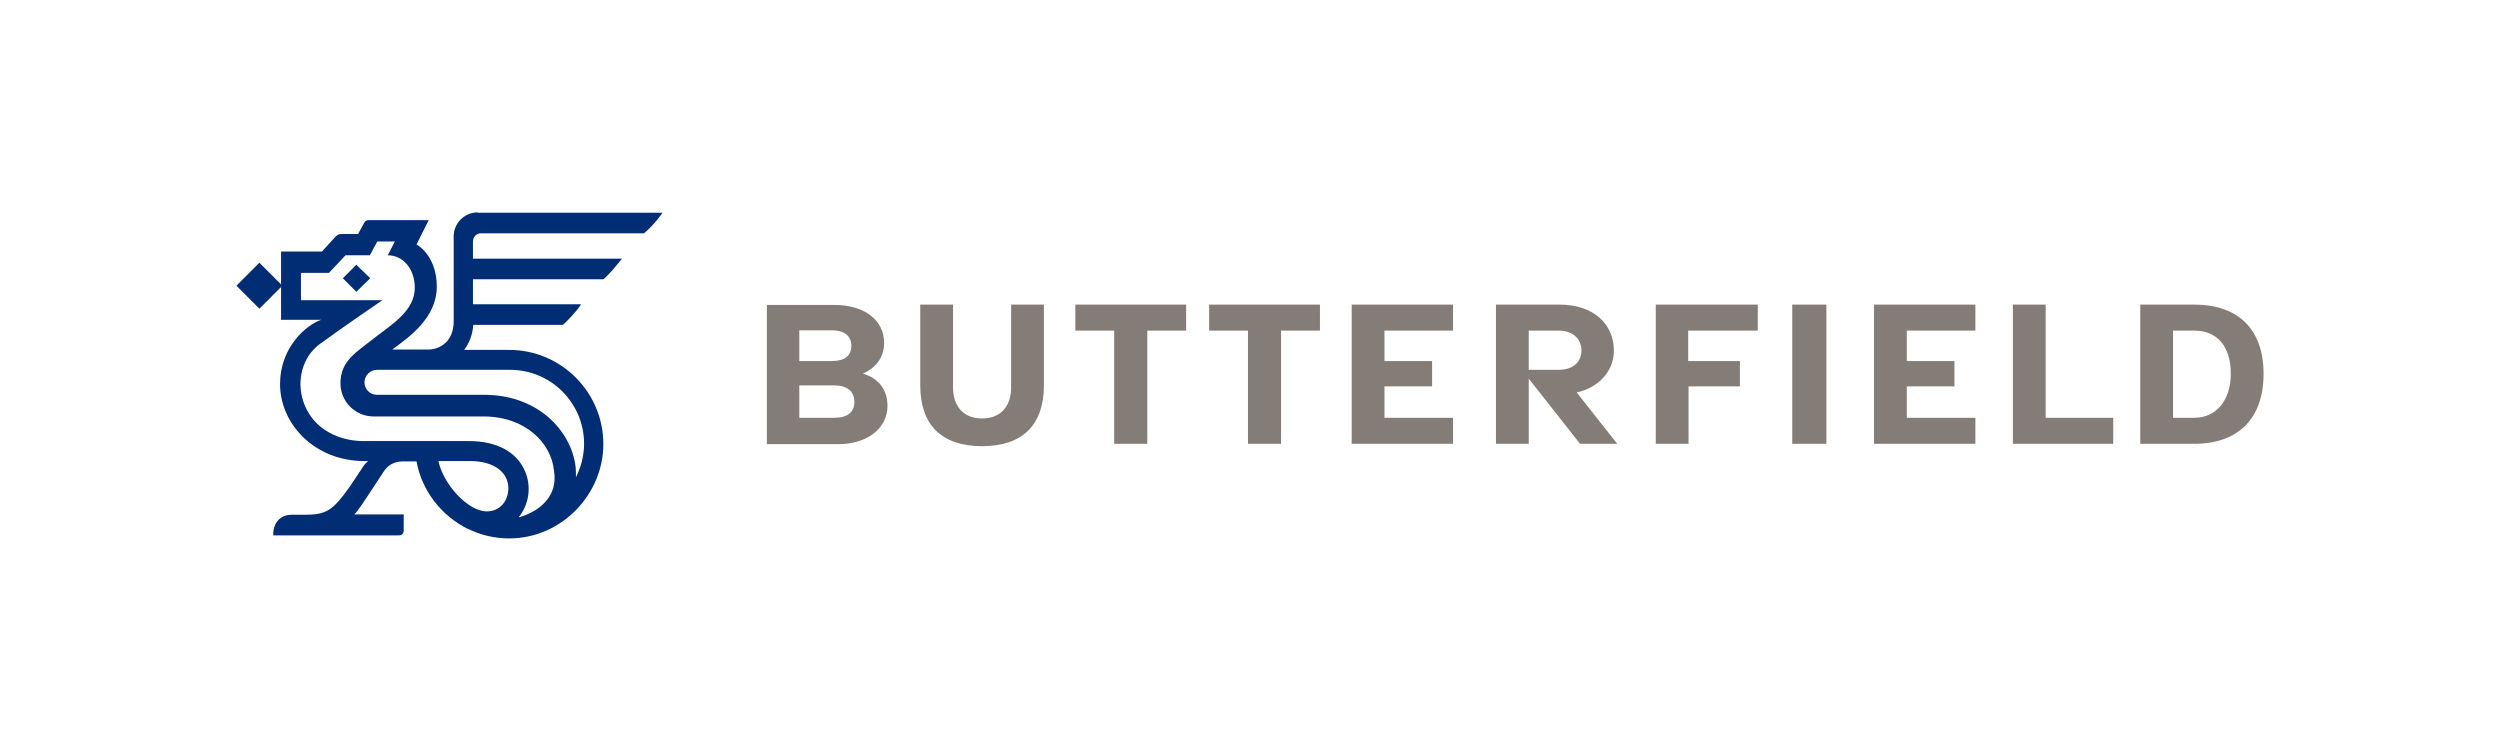
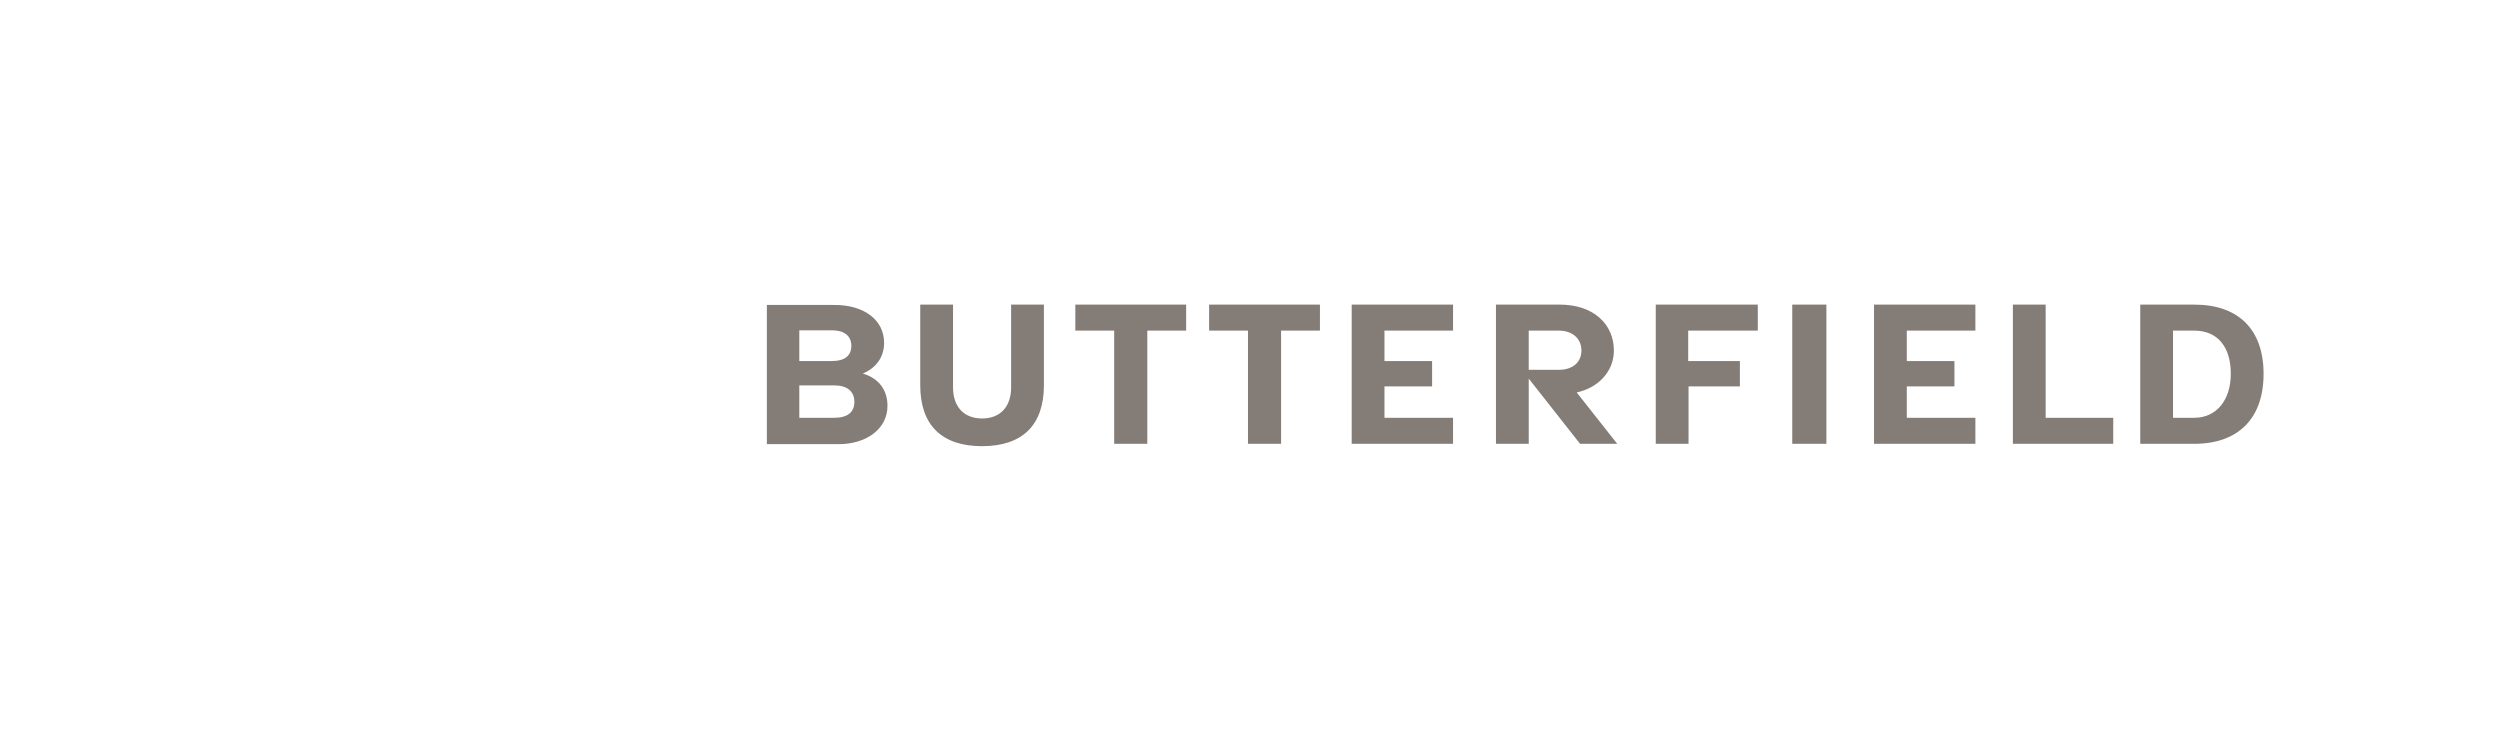
<svg xmlns="http://www.w3.org/2000/svg" id="a" viewBox="0 0 200 60.064">
  <defs>
    <style>.b{fill:#847c77;}.c{fill:#002d73;}</style>
  </defs>
-   <path class="c" d="M20.752,21.018l1.838,1.838-1.838,1.838-1.838-1.838h0l1.838-1.838ZM27.428,22.261l1.081,1.081,1.108-1.081-1.108-1.081-1.081,1.081Z" />
-   <path class="c" d="M40.807,29.586c3.27,0,5.919,2.649,5.919,5.919,0,.946-.243,1.865-.649,2.676,0-.27,0-.514-.027-.811-.162-1.487-.973-2.946-2.189-4-1.351-1.162-3.135-1.784-5.108-1.784h-8.595c-.568,0-1-.459-1-1s.459-1,1-1h10.649ZM41.564,41.37c-.027,0-.054,0-.081.027.838-1.027,1.054-2.487.514-3.703-.649-1.541-2.27-2.406-4.433-2.406h-8.433c-1.243,0-2.324-.324-3.216-.946-.784-.541-1.351-1.324-1.649-2.216-.568-1.703-.054-3.568,1.27-4.568,1.568-1.162,5.054-3.541,5.054-3.541h-6.514v-2.189h2.243l1.324-1.405h1.946l.595-1.108h1.405l-.568,1.108c1.243,0,2.162,1.108,2.162,2.595,0,1.865-1.865,2.946-3.243,4.027-1.378,1.108-2.703,1.784-2.703,3.622,0,1.46,1.189,2.649,2.649,2.649h8.784c3.406,0,5.433,2.162,5.649,4.325.351,2.054-1.162,3.27-2.757,3.73M38.942,40.911c-1.541,0-3.514-2.243-3.865-4.027h2.514c2,0,3.081.946,3.081,2.189-.027,1.081-.73,1.838-1.73,1.838M38.213,16.991c-1.054,0-1.919.865-1.919,1.919v6.811c0,1.514-1,2.216-2,2.243h-2.919c1.46-1.054,3.568-2.595,3.568-5.027,0-2.108-1.135-3.108-1.622-3.379l.973-1.946h-4.811c-.135,0-.27.054-.351.216l-.487.892h-1.351c-.162,0-.324.081-.432.189l-1.108,1.216h-3.27v5.46h3.216c-1.216.405-3.297,2.216-3.297,5.135,0,3.216,2.784,6.163,6.73,6.163h.324c-.216.162-.378.378-.541.649-.108.162-.919,1.378-.919,1.378-1.378,1.946-1.892,2.27-3.622,2.27h-1.054c-.892,0-1.46.649-1.46,1.541v.108h10.028c.27,0,.405-.135.405-.405v-1.27h-3.973c.135,0,1.135-1.541,1.135-1.541l1.243-1.892c.297-.459.784-.811,1.541-.811h1.081c.432,2.379,2,4.352,4.108,5.406h.027c1.0.487,2.108.757,3.27.757,4.216,0,7.541-3.541,7.541-7.541,0-4.162-3.379-7.541-7.541-7.541h-3.595c.432-.568.676-1.243.73-2h7.163s.27-.216.757-.757.703-.892.703-.892h-8.649v-2h10.433s.135-.081.703-.703c.568-.649.784-.946.784-.946h-11.92v-1.351c0-.378.27-.676.622-.676h13.055s.351-.27.784-.757c.432-.487.703-.892.703-.892h-14.785v-.027Z" />
  <path class="b" d="M175.545,33.424c1.757,0,2.919-1.405,2.919-3.514,0-2.189-1.081-3.46-2.919-3.46h-1.703v6.973h1.703ZM175.545,24.369c3.541,0,5.541,2,5.541,5.541,0,3.568-2.027,5.595-5.541,5.595h-4.325v-11.136h4.325ZM169.031,35.505h-8v-11.136h2.622v9.055h5.406v2.081h-.027ZM156.355,28.883v2.027h-3.811v2.514h5.487v2.081h-8.109v-11.136h8.109v2.081h-5.487v2.433h3.811ZM143.381,24.369h2.73v11.136h-2.73v-11.136ZM139.191,28.883v2.027h-4.108v4.595h-2.622v-11.136h8.163v2.081h-5.568v2.433h4.135ZM126.515,28.045c0-.919-.676-1.595-1.811-1.595h-2.406v3.135h2.406c1.162,0,1.811-.649,1.811-1.541M119.677,35.505v-11.136h5.108c2.703,0,4.325,1.568,4.325,3.676,0,1.676-1.243,2.973-2.973,3.352l3.243,4.108h-2.973l-4.108-5.217v5.217h-2.622ZM114.568,28.883v2.027h-3.811v2.514h5.487v2.081h-8.109v-11.136h8.109v2.081h-5.487v2.433h3.811ZM99.838,35.505v-9.055h-3.108v-2.081h8.865v2.081h-3.108v9.055h-2.649ZM89.135,35.505v-9.055h-3.108v-2.081h8.865v2.081h-3.108v9.055h-2.649ZM78.566,33.478c1.46,0,2.324-.946,2.324-2.487v-6.622h2.622v6.46c0,3.162-1.703,4.865-4.946,4.865s-4.946-1.703-4.946-4.865v-6.46h2.622v6.622c0,1.541.865,2.487,2.324,2.487M66.728,33.424c1.054,0,1.622-.432,1.622-1.27s-.568-1.324-1.622-1.324h-2.784v2.595h2.784ZM66.566,28.883c.946,0,1.541-.378,1.541-1.216s-.622-1.243-1.541-1.243h-2.622v2.46h2.622ZM70.728,27.424c0,1.135-.622,2-1.703,2.46,1.27.378,1.973,1.297,1.973,2.595,0,1.784-1.622,3.054-3.919,3.054h-5.73v-11.136h5.352c2.406-.027,4.027,1.189,4.027,3.027" />
</svg>